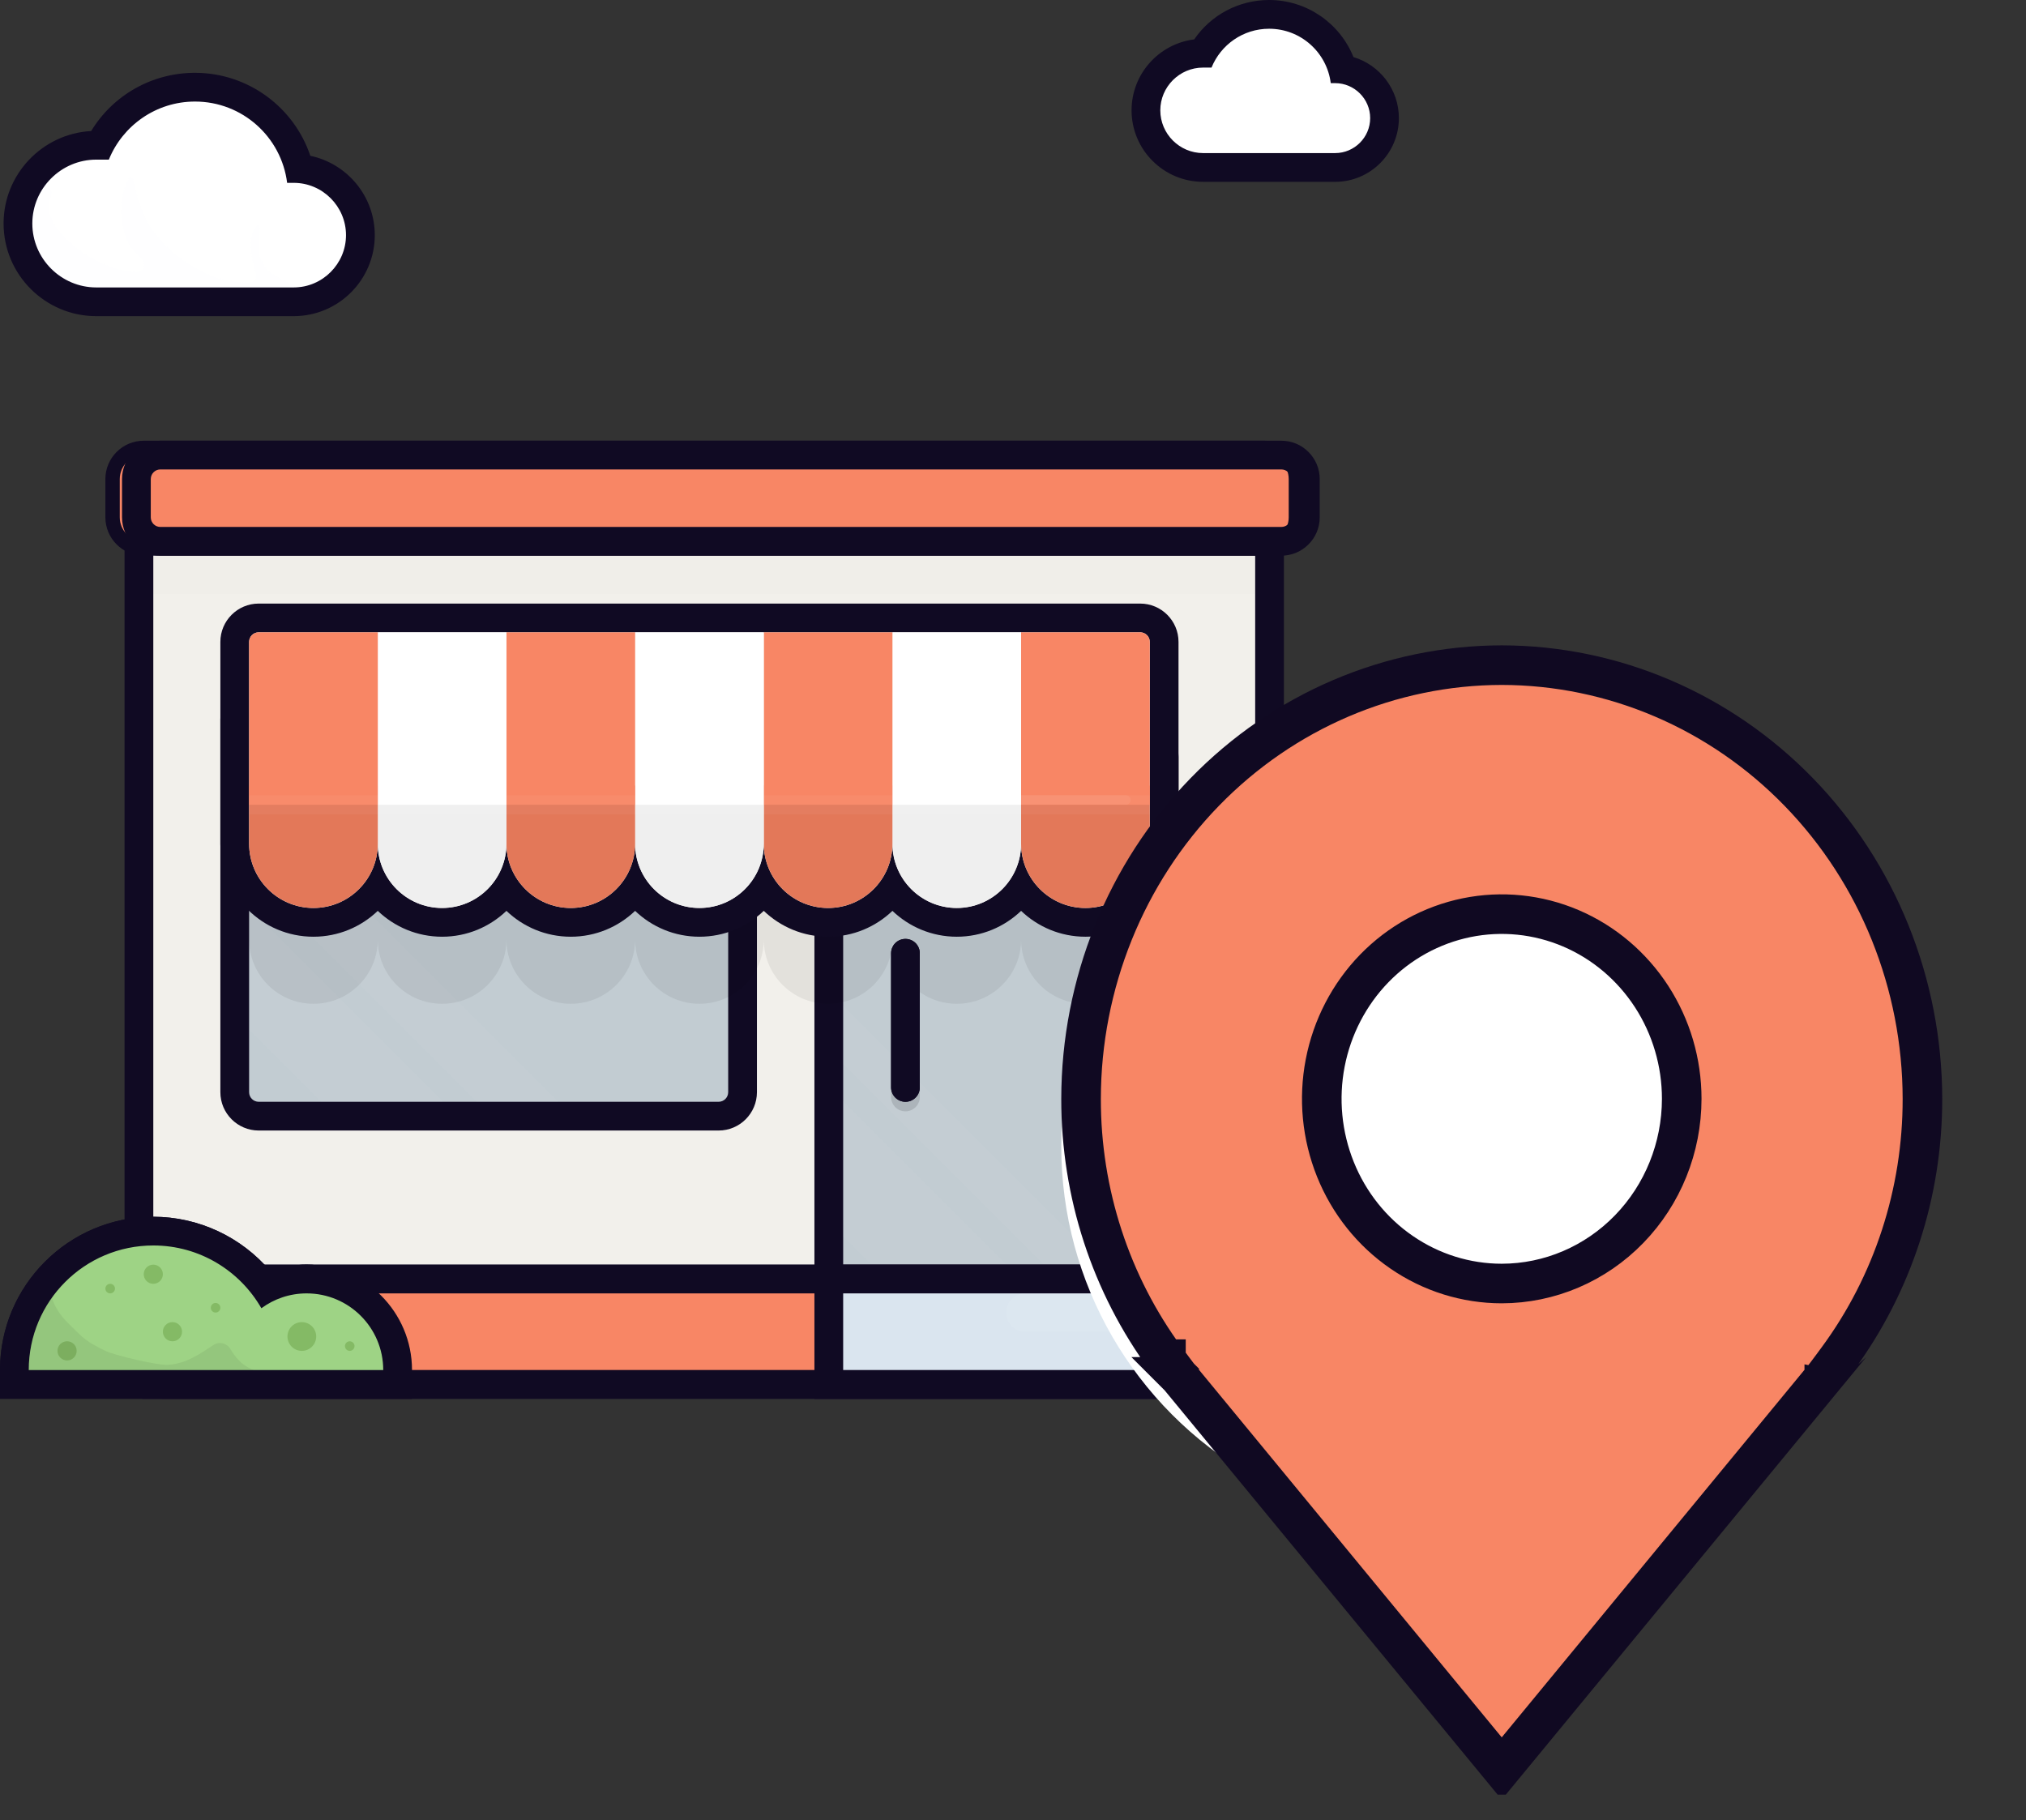
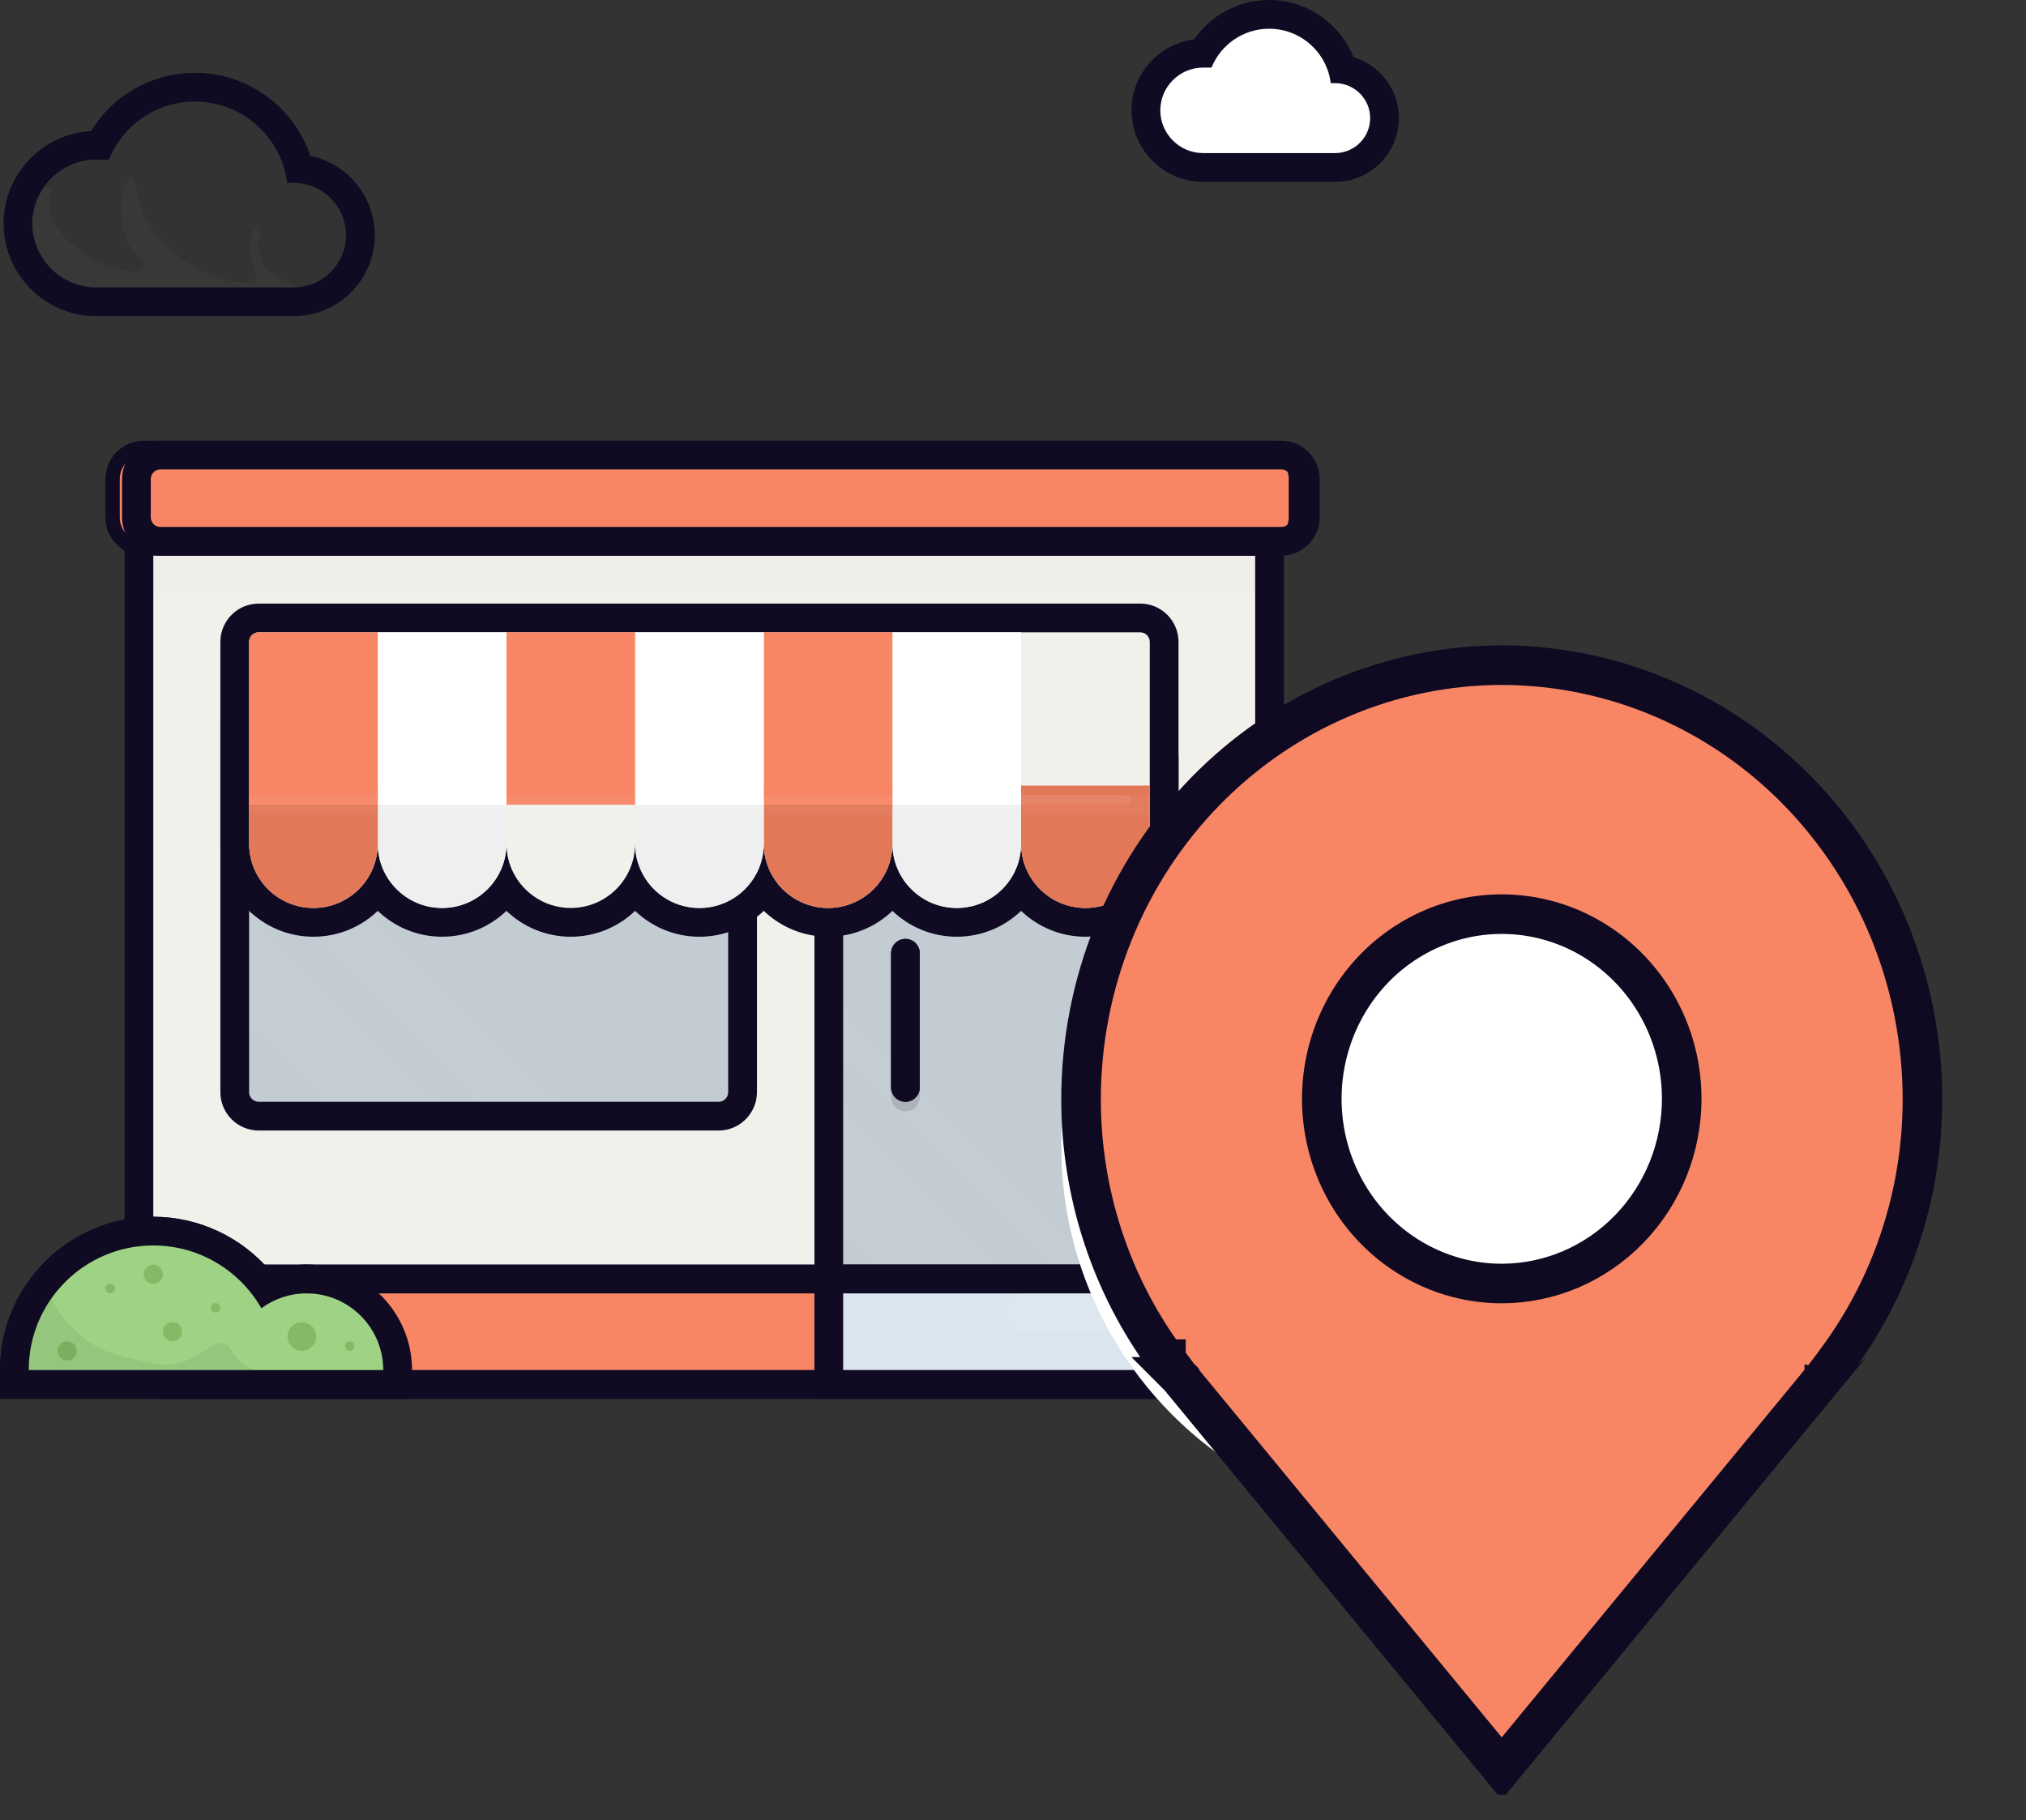
<svg xmlns="http://www.w3.org/2000/svg" width="69" height="62" viewBox="0 0 69 62" fill="none">
  <rect x="0" y="0" width="69" height="62" fill="#333333" stroke="none" />
  <path d="M42.421 47.153C42.871 47.153 43.237 46.787 43.237 46.337V17.458H4.732V46.337C4.732 46.787 5.097 47.153 5.547 47.153H42.421Z" fill="#F2F0EB" />
  <path d="M4.242 16.968H5.221H42.748H43.727V17.947V46.337C43.727 47.057 43.141 47.642 42.421 47.642H5.547C4.828 47.642 4.242 47.057 4.242 46.337V17.947V16.968ZM5.221 17.947V46.337C5.221 46.517 5.367 46.664 5.547 46.664H42.421C42.602 46.664 42.748 46.517 42.748 46.337V17.947H5.221Z" fill="#100A23" />
  <path d="M43.074 47.153C43.524 47.153 43.89 46.787 43.89 46.337V44.379C43.89 43.929 43.524 43.563 43.074 43.563H4.895C4.445 43.563 4.079 43.929 4.079 44.379V46.337C4.079 46.787 4.445 47.153 4.895 47.153H43.074Z" fill="#FFC280" />
  <path d="M4.895 43.074H43.074C43.794 43.074 44.379 43.659 44.379 44.379V46.337C44.379 47.057 43.794 47.642 43.074 47.642H4.895C4.175 47.642 3.589 47.057 3.589 46.337V44.379C3.589 43.659 4.175 43.074 4.895 43.074ZM4.895 44.053C4.714 44.053 4.568 44.199 4.568 44.379V46.337C4.568 46.517 4.714 46.663 4.895 46.663H43.074C43.254 46.663 43.4 46.517 43.4 46.337V44.379C43.4 44.199 43.254 44.053 43.074 44.053H4.895Z" fill="#100A23" />
  <path d="M43.074 18.437C43.524 18.437 43.89 18.071 43.89 17.621V16.316C43.89 15.866 43.524 15.5 43.074 15.5H4.895C4.445 15.5 4.079 15.866 4.079 16.316V17.621C4.079 18.071 4.445 18.437 4.895 18.437H43.074Z" fill="#FFC280" />
  <path d="M4.895 15.011H43.074C43.794 15.011 44.379 15.596 44.379 16.316V17.621C44.379 18.341 43.794 18.926 43.074 18.926H4.895C4.175 18.926 3.589 18.341 3.589 17.621V16.316C3.589 15.596 4.175 15.011 4.895 15.011ZM4.895 15.989C4.714 15.989 4.568 16.136 4.568 16.316V17.621C4.568 17.801 4.714 17.948 4.895 17.948H43.074C43.254 17.948 43.4 17.801 43.4 17.621V16.316C43.4 16.136 43.254 15.989 43.074 15.989H4.895Z" fill="#100A23" />
  <g opacity="0.2">
    <g opacity="0.2">
      <path opacity="0.2" d="M4.895 15.989H43.074C43.254 15.989 43.401 16.136 43.401 16.316V16.968C43.401 16.788 43.254 16.642 43.074 16.642H4.895C4.715 16.642 4.568 16.788 4.568 16.968V16.316C4.568 16.136 4.715 15.989 4.895 15.989Z" fill="white" />
    </g>
  </g>
  <path d="M39.648 47.153V25.779C39.648 25.329 39.282 24.963 38.832 24.963H29.042C28.592 24.963 28.227 25.329 28.227 25.779V47.153H39.648Z" fill="#C2CCD2" />
  <path d="M29.042 24.474H38.832C39.551 24.474 40.137 25.059 40.137 25.779V46.664V47.642H39.158H28.716H27.737V46.664V25.779C27.737 25.059 28.323 24.474 29.042 24.474ZM29.042 25.453C28.862 25.453 28.716 25.599 28.716 25.779V46.664H39.158V25.779C39.158 25.599 39.012 25.453 38.832 25.453H29.042Z" fill="#100A23" />
  <g opacity="0.4">
    <g opacity="0.4">
      <path opacity="0.4" d="M29.042 25.453H38.832C39.012 25.453 39.158 25.599 39.158 25.779V26.432C39.158 26.251 39.012 26.106 38.832 26.106H29.042C28.862 26.106 28.716 26.251 28.716 26.432V25.779C28.716 25.599 28.862 25.453 29.042 25.453Z" fill="black" />
    </g>
  </g>
  <path d="M24.474 38.016C24.924 38.016 25.29 37.65 25.29 37.2V24.963H7.995V37.2C7.995 37.65 8.361 38.016 8.811 38.016H24.474Z" fill="#C2CCD2" />
  <path d="M7.505 24.474H8.484H24.8H25.779V25.453V37.2C25.779 37.92 25.194 38.506 24.474 38.506H8.811C8.091 38.506 7.505 37.92 7.505 37.2V25.453V24.474ZM8.484 25.453V37.2C8.484 37.381 8.63 37.527 8.811 37.527H24.474C24.654 37.527 24.8 37.381 24.8 37.2V25.453H8.484Z" fill="#100A23" />
  <g opacity="0.3">
    <g opacity="0.3">
      <path opacity="0.3" d="M16.241 37.527L8.484 29.769V27L19.01 37.527H16.241Z" fill="white" />
    </g>
  </g>
  <g opacity="0.3">
    <g opacity="0.3">
      <path opacity="0.3" d="M10.932 37.527L8.485 35.079V30.926L15.086 37.527H10.932Z" fill="white" />
    </g>
  </g>
  <path d="M24.474 23.169H21.537V28.063H24.8V23.495C24.8 23.315 24.654 23.169 24.474 23.169Z" fill="#C3EF8B" />
  <path d="M24.8 28.064H21.537V28.716C21.537 29.617 22.267 30.348 23.168 30.348C24.07 30.348 24.8 29.617 24.8 28.716V28.064Z" fill="#B7E07C" />
  <path d="M21.537 28.064H18.274V28.716C18.274 29.617 19.004 30.348 19.905 30.348C20.807 30.348 21.537 29.617 21.537 28.716V28.064Z" fill="#EFEFEF" />
  <path d="M18.274 28.064H15.011V28.716C15.011 29.617 15.741 30.348 16.642 30.348C17.543 30.348 18.274 29.617 18.274 28.716V28.064Z" fill="#B7E07C" />
  <path d="M15.011 28.063H11.748V28.716C11.748 29.617 12.478 30.348 13.379 30.348C14.28 30.348 15.011 29.617 15.011 28.716V28.063Z" fill="#EFEFEF" />
  <path d="M11.748 28.064H8.484V28.716C8.484 29.617 9.215 30.348 10.116 30.348C11.017 30.348 11.748 29.617 11.748 28.716V28.064Z" fill="#B7E07C" />
  <g opacity="0.2">
    <path opacity="0.2" d="M8.484 28.063H24.8V27.41H8.484V28.063Z" fill="white" />
  </g>
  <g opacity="0.4">
    <g opacity="0.4">
      <path opacity="0.4" d="M17.784 27.41H23.985C24.074 27.41 24.148 27.484 24.148 27.574C24.148 27.663 24.074 27.737 23.985 27.737H17.784C17.695 27.737 17.621 27.663 17.621 27.574C17.621 27.484 17.695 27.41 17.784 27.41Z" fill="white" />
    </g>
  </g>
  <g opacity="0.1">
    <path opacity="0.1" d="M5.221 18.927H42.748V20.232H5.221V18.927Z" fill="black" />
  </g>
  <g opacity="0.3">
    <g opacity="0.3">
      <path opacity="0.3" d="M28.716 42.118V37.503L36.983 45.77L36.091 46.664H33.262L28.716 42.118Z" fill="white" />
    </g>
  </g>
  <g opacity="0.3">
    <g opacity="0.3">
      <path opacity="0.3" d="M39.158 45.553L38.591 46.12L28.716 36.244V34.263L39.158 44.706V45.553Z" fill="white" />
    </g>
  </g>
  <g opacity="0.4">
    <g opacity="0.4">
      <path opacity="0.4" d="M30.837 37.852C31.107 37.852 31.326 37.633 31.326 37.363V32.795C31.326 32.524 31.107 32.305 30.837 32.305C30.567 32.305 30.348 32.524 30.348 32.795V37.363C30.348 37.633 30.567 37.852 30.837 37.852Z" fill="black" />
    </g>
  </g>
  <path d="M39.648 43.564H28.227V47.153H39.648V43.564Z" fill="#DAE5EF" />
  <path d="M27.737 43.074H28.716H39.158H40.137V44.053V46.663V47.642H39.158H28.716H27.737V46.663V44.053V43.074ZM28.716 46.663H39.158V44.053H28.716V46.663Z" fill="#100A23" />
  <path d="M30.837 37.527C31.107 37.527 31.326 37.308 31.326 37.037V32.469C31.326 32.198 31.107 31.979 30.837 31.979C30.567 31.979 30.348 32.198 30.348 32.469V37.037C30.348 37.308 30.567 37.527 30.837 37.527Z" fill="#100A23" />
  <g opacity="0.4">
    <g opacity="0.4">
      <path opacity="0.4" d="M25.126 45.358H15.663C15.304 45.358 15.01 45.065 15.01 44.705C15.01 44.346 15.304 44.053 15.663 44.053H25.126C25.485 44.053 25.779 44.346 25.779 44.705C25.779 45.065 25.485 45.358 25.126 45.358Z" fill="white" />
    </g>
  </g>
  <g opacity="0.4">
    <g opacity="0.4">
      <path opacity="0.4" d="M37.853 45.358H34.916C34.557 45.358 34.264 45.065 34.264 44.706C34.264 44.347 34.557 44.053 34.916 44.053H37.853C38.212 44.053 38.506 44.347 38.506 44.706C38.506 45.065 38.212 45.358 37.853 45.358Z" fill="white" />
    </g>
  </g>
  <g opacity="0.4">
    <g opacity="0.4">
      <path opacity="0.4" d="M31.94 16.316H41.481C41.639 16.316 41.769 16.445 41.769 16.603V16.681C41.769 16.839 41.639 16.969 41.481 16.969H31.94C31.782 16.969 31.653 16.839 31.653 16.681V16.603C31.653 16.445 31.782 16.316 31.94 16.316Z" fill="white" />
    </g>
  </g>
  <path d="M13.542 47.153V46.664C13.542 44.954 12.151 43.563 10.442 43.563C9.954 43.563 9.482 43.676 9.053 43.894C8.169 42.673 6.742 41.932 5.221 41.932C2.612 41.932 0.489 44.054 0.489 46.664V47.153H13.542Z" fill="#9ED385" />
  <path d="M5.221 41.443C6.765 41.443 8.222 42.134 9.205 43.294C9.598 43.149 10.014 43.074 10.442 43.074C12.421 43.074 14.032 44.684 14.032 46.664V47.643H13.052H0.979H-0V46.664C-0 43.785 2.342 41.443 5.221 41.443ZM5.221 42.421C2.878 42.421 0.979 44.321 0.979 46.664H13.052C13.052 45.222 11.884 44.053 10.442 44.053C9.865 44.053 9.333 44.242 8.902 44.559C8.17 43.283 6.797 42.421 5.221 42.421Z" fill="#100A23" />
  <path d="M1.958 46.011C1.958 46.191 2.104 46.337 2.284 46.337C2.465 46.337 2.611 46.191 2.611 46.011C2.611 45.831 2.465 45.684 2.284 45.684C2.104 45.684 1.958 45.831 1.958 46.011Z" fill="#84BA65" />
  <g opacity="0.4">
    <g opacity="0.4">
      <path opacity="0.4" d="M8.633 46.664H0.978C0.978 45.745 1.273 44.898 1.769 44.203C1.863 44.529 2.086 44.834 2.284 45.032C2.907 45.655 2.937 45.685 3.589 46.011C3.894 46.163 5.368 46.506 5.708 46.488C6.324 46.455 6.791 46.128 7.273 45.809C7.466 45.682 7.725 45.745 7.844 45.944C8.018 46.233 8.208 46.471 8.577 46.641C8.596 46.65 8.615 46.656 8.633 46.664Z" fill="black" />
    </g>
  </g>
  <path d="M4.895 43.4C4.895 43.581 5.041 43.727 5.221 43.727C5.401 43.727 5.547 43.581 5.547 43.4C5.547 43.22 5.401 43.074 5.221 43.074C5.041 43.074 4.895 43.22 4.895 43.4Z" fill="#84BA65" />
  <path d="M5.547 45.358C5.547 45.539 5.694 45.685 5.874 45.685C6.054 45.685 6.2 45.539 6.2 45.358C6.2 45.178 6.054 45.032 5.874 45.032C5.694 45.032 5.547 45.178 5.547 45.358Z" fill="#84BA65" />
  <path d="M7.179 44.543C7.179 44.633 7.252 44.706 7.342 44.706C7.432 44.706 7.505 44.633 7.505 44.543C7.505 44.452 7.432 44.379 7.342 44.379C7.252 44.379 7.179 44.452 7.179 44.543Z" fill="#84BA65" />
  <path d="M11.748 45.848C11.748 45.938 11.82 46.011 11.911 46.011C12.001 46.011 12.074 45.938 12.074 45.848C12.074 45.758 12.001 45.685 11.911 45.685C11.82 45.685 11.748 45.758 11.748 45.848Z" fill="#84BA65" />
  <path d="M3.589 43.89C3.589 43.98 3.662 44.053 3.752 44.053C3.842 44.053 3.916 43.98 3.916 43.89C3.916 43.8 3.842 43.727 3.752 43.727C3.662 43.727 3.589 43.8 3.589 43.89Z" fill="#84BA65" />
-   <path d="M9.79 45.522C9.79 45.792 10.009 46.011 10.279 46.011C10.55 46.011 10.769 45.792 10.769 45.522C10.769 45.251 10.55 45.032 10.279 45.032C10.009 45.032 9.79 45.251 9.79 45.522Z" fill="#84BA65" />
  <path d="M43.074 47.153C43.524 47.153 43.89 46.787 43.89 46.337V44.379C43.89 43.929 43.524 43.563 43.074 43.563H4.895C4.445 43.563 4.079 43.929 4.079 44.379V46.337C4.079 46.787 4.445 47.153 4.895 47.153H43.074Z" fill="#F88665" />
  <path d="M4.895 43.074H43.074C43.794 43.074 44.379 43.659 44.379 44.379V46.337C44.379 47.057 43.794 47.642 43.074 47.642H4.895C4.175 47.642 3.589 47.057 3.589 46.337V44.379C3.589 43.659 4.175 43.074 4.895 43.074ZM4.895 44.053C4.714 44.053 4.568 44.199 4.568 44.379V46.337C4.568 46.517 4.714 46.663 4.895 46.663H43.074C43.254 46.663 43.4 46.517 43.4 46.337V44.379C43.4 44.199 43.254 44.053 43.074 44.053H4.895Z" fill="#100A23" />
  <path d="M43.074 18.437C43.524 18.437 43.89 18.071 43.89 17.621V16.316C43.89 15.866 43.524 15.5 43.074 15.5H4.895C4.445 15.5 4.079 15.866 4.079 16.316V17.621C4.079 18.071 4.445 18.437 4.895 18.437H43.074Z" fill="#F88665" />
  <path d="M5.461 15.011H43.64C44.36 15.011 44.946 15.596 44.946 16.316V17.621C44.946 18.341 44.36 18.926 43.64 18.926H5.461C4.741 18.926 4.156 18.341 4.156 17.621V16.316C4.156 15.596 4.741 15.011 5.461 15.011ZM5.461 15.989C5.281 15.989 5.135 16.136 5.135 16.316V17.621C5.135 17.801 5.281 17.948 5.461 17.948H43.64C43.821 17.948 43.967 17.801 43.967 17.621V16.316C43.967 16.136 43.821 15.989 43.64 15.989H5.461Z" fill="#100A23" />
  <g opacity="0.4">
    <g opacity="0.4">
-       <path opacity="0.4" d="M8.81 24.8H12.866H17.248H21.63H26.012H30.394H34.776H38.832C39.012 24.8 39.158 24.946 39.158 25.126V30.021V30.674V31.998C39.158 33.208 38.177 34.189 36.967 34.189C35.757 34.189 34.776 33.208 34.776 31.998C34.776 33.208 33.795 34.189 32.585 34.189C31.375 34.189 30.394 33.208 30.394 31.998C30.394 33.208 29.413 34.189 28.203 34.189C26.993 34.189 26.012 33.208 26.012 31.998C26.012 33.208 25.031 34.189 23.821 34.189C22.611 34.189 21.63 33.208 21.63 31.998C21.63 33.208 20.649 34.189 19.439 34.189C18.229 34.189 17.248 33.208 17.248 31.998C17.248 33.208 16.267 34.189 15.057 34.189C13.847 34.189 12.866 33.208 12.866 31.998C12.866 33.208 11.885 34.189 10.675 34.189C9.465 34.189 8.484 33.208 8.484 31.998V30.674V30.021V25.126C8.484 24.946 8.63 24.8 8.81 24.8Z" fill="black" />
-     </g>
+       </g>
  </g>
  <g opacity="0.4">
    <g opacity="0.4">
      <path opacity="0.4" d="M30.837 37.852C31.107 37.852 31.326 37.633 31.326 37.363V32.795C31.326 32.524 31.107 32.305 30.837 32.305C30.567 32.305 30.348 32.524 30.348 32.795V37.363C30.348 37.633 30.567 37.852 30.837 37.852Z" fill="black" />
    </g>
  </g>
  <path d="M39.648 43.564H28.227V47.153H39.648V43.564Z" fill="#DAE5EF" />
  <path d="M27.737 43.074H28.716H39.158H40.137V44.053V46.663V47.642H39.158H28.716H27.737V46.663V44.053V43.074ZM28.716 46.663H39.158V44.053H28.716V46.663Z" fill="#100A23" />
  <path d="M30.837 37.527C31.107 37.527 31.326 37.308 31.326 37.037V32.469C31.326 32.198 31.107 31.979 30.837 31.979C30.567 31.979 30.348 32.198 30.348 32.469V37.037C30.348 37.308 30.567 37.527 30.837 37.527Z" fill="#100A23" />
  <g opacity="0.4">
    <g opacity="0.4">
      <path opacity="0.4" d="M37.853 45.358H34.916C34.557 45.358 34.264 45.065 34.264 44.706C34.264 44.347 34.557 44.053 34.916 44.053H37.853C38.212 44.053 38.506 44.347 38.506 44.706C38.506 45.065 38.212 45.358 37.853 45.358Z" fill="white" />
    </g>
  </g>
  <path d="M13.542 47.153V46.664C13.542 44.954 12.151 43.563 10.442 43.563C9.954 43.563 9.482 43.676 9.053 43.894C8.169 42.673 6.742 41.932 5.221 41.932C2.612 41.932 0.489 44.054 0.489 46.664V47.153H13.542Z" fill="#9ED385" />
  <path d="M5.221 41.443C6.765 41.443 8.222 42.134 9.205 43.294C9.598 43.149 10.014 43.074 10.442 43.074C12.421 43.074 14.032 44.684 14.032 46.664V47.643H13.052H0.979H-0V46.664C-0 43.785 2.342 41.443 5.221 41.443ZM5.221 42.421C2.878 42.421 0.979 44.321 0.979 46.664H13.052C13.052 45.222 11.884 44.053 10.442 44.053C9.865 44.053 9.333 44.242 8.902 44.559C8.17 43.283 6.797 42.421 5.221 42.421Z" fill="#100A23" />
  <path d="M1.958 46.011C1.958 46.191 2.104 46.337 2.284 46.337C2.465 46.337 2.611 46.191 2.611 46.011C2.611 45.831 2.465 45.684 2.284 45.684C2.104 45.684 1.958 45.831 1.958 46.011Z" fill="#84BA65" />
  <g opacity="0.4">
    <g opacity="0.4">
      <path opacity="0.4" d="M8.633 46.664H0.978C0.978 45.745 1.273 44.898 1.769 44.203C1.863 44.529 2.086 44.834 2.284 45.032C2.907 45.655 2.937 45.685 3.589 46.011C3.894 46.163 5.368 46.506 5.708 46.488C6.324 46.455 6.791 46.128 7.273 45.809C7.466 45.682 7.725 45.745 7.844 45.944C8.018 46.233 8.208 46.471 8.577 46.641C8.596 46.65 8.615 46.656 8.633 46.664Z" fill="black" />
    </g>
  </g>
  <path d="M4.895 43.4C4.895 43.581 5.041 43.727 5.221 43.727C5.401 43.727 5.547 43.581 5.547 43.4C5.547 43.22 5.401 43.074 5.221 43.074C5.041 43.074 4.895 43.22 4.895 43.4Z" fill="#84BA65" />
  <path d="M5.547 45.358C5.547 45.539 5.694 45.685 5.874 45.685C6.054 45.685 6.2 45.539 6.2 45.358C6.2 45.178 6.054 45.032 5.874 45.032C5.694 45.032 5.547 45.178 5.547 45.358Z" fill="#84BA65" />
  <path d="M7.179 44.543C7.179 44.633 7.252 44.706 7.342 44.706C7.432 44.706 7.505 44.633 7.505 44.543C7.505 44.452 7.432 44.379 7.342 44.379C7.252 44.379 7.179 44.452 7.179 44.543Z" fill="#84BA65" />
  <path d="M11.748 45.848C11.748 45.938 11.82 46.011 11.911 46.011C12.001 46.011 12.074 45.938 12.074 45.848C12.074 45.758 12.001 45.685 11.911 45.685C11.82 45.685 11.748 45.758 11.748 45.848Z" fill="#84BA65" />
  <path d="M3.589 43.89C3.589 43.98 3.662 44.053 3.752 44.053C3.842 44.053 3.916 43.98 3.916 43.89C3.916 43.8 3.842 43.727 3.752 43.727C3.662 43.727 3.589 43.8 3.589 43.89Z" fill="#84BA65" />
  <path d="M9.79 45.522C9.79 45.792 10.009 46.011 10.279 46.011C10.55 46.011 10.769 45.792 10.769 45.522C10.769 45.251 10.55 45.032 10.279 45.032C10.009 45.032 9.79 45.251 9.79 45.522Z" fill="#84BA65" />
  <path d="M45.472 5.703C46.399 5.703 47.153 4.949 47.153 4.023C47.153 3.181 46.531 2.482 45.723 2.36C45.402 1.269 44.392 0.49 43.223 0.49C42.27 0.49 41.412 0.999 40.954 1.813C39.89 1.823 39.028 2.692 39.028 3.758C39.028 4.831 39.9 5.703 40.973 5.703H45.472Z" fill="white" />
  <path d="M43.223 9.34601e-05C44.51 9.34601e-05 45.635 0.796 46.095 1.944C46.989 2.212 47.642 3.043 47.642 4.023C47.642 5.219 46.669 6.193 45.472 6.193H43.355H42.561H40.973C39.63 6.193 38.538 5.101 38.538 3.758C38.538 2.518 39.47 1.491 40.671 1.342C41.24 0.511 42.184 9.34601e-05 43.223 9.34601e-05ZM43.223 0.979C42.334 0.979 41.575 1.527 41.261 2.302H40.973C40.172 2.302 39.517 2.958 39.517 3.758C39.517 4.559 40.172 5.214 40.973 5.214H42.561H43.355H45.472C46.127 5.214 46.664 4.678 46.664 4.023C46.664 3.368 46.127 2.832 45.472 2.832H45.322C45.191 1.787 44.302 0.979 43.223 0.979Z" fill="#100A23" />
-   <path d="M10.004 10.279C11.255 10.279 12.274 9.261 12.274 8.009C12.274 6.819 11.353 5.839 10.186 5.746C9.79 4.136 8.334 2.969 6.641 2.969C5.258 2.969 4.018 3.735 3.394 4.947H3.277C1.807 4.947 0.612 6.143 0.612 7.613C0.612 9.083 1.807 10.279 3.277 10.279H10.004Z" fill="white" />
  <path d="M6.641 2.48C8.446 2.48 10.014 3.65 10.569 5.307C11.82 5.569 12.764 6.681 12.764 8.009C12.764 9.531 11.526 10.768 10.004 10.768H6.839H5.652H3.277C1.538 10.768 0.122 9.353 0.122 7.613C0.122 5.931 1.445 4.553 3.105 4.463C3.849 3.24 5.174 2.48 6.641 2.48ZM6.641 3.459C5.313 3.459 4.177 4.278 3.707 5.437H3.277C2.081 5.437 1.101 6.416 1.101 7.613C1.101 8.81 2.081 9.79 3.277 9.79H5.652H6.839H10.004C10.983 9.79 11.784 8.988 11.784 8.009C11.784 7.029 10.983 6.228 10.004 6.228H9.779C9.584 4.667 8.255 3.459 6.641 3.459Z" fill="#100A23" />
  <g opacity="0.3">
    <g opacity="0.3">
      <path opacity="0.3" d="M1.454 6.432C1.461 6.429 1.465 6.423 1.472 6.419C1.532 6.388 1.605 6.369 1.666 6.399C1.731 6.432 1.759 6.512 1.755 6.585C1.751 6.658 1.722 6.727 1.703 6.797C1.502 7.523 2.294 8.226 2.817 8.594C3.313 8.943 3.911 9.19 4.517 9.252C4.653 9.266 4.818 9.256 4.884 9.136C4.929 9.055 4.907 8.951 4.857 8.874C4.807 8.796 4.734 8.737 4.667 8.673C4.031 8.066 3.972 6.858 4.371 6.103C4.382 6.081 4.396 6.059 4.419 6.048C4.451 6.033 4.49 6.05 4.513 6.077C4.535 6.104 4.544 6.14 4.552 6.174C4.665 6.635 4.762 7.076 4.993 7.496C5.447 8.324 6.213 8.945 7.069 9.327C7.364 9.459 7.678 9.554 8.001 9.585C8.163 9.601 8.329 9.63 8.493 9.612C8.735 9.585 8.745 9.441 8.684 9.221C8.624 9 8.565 8.778 8.544 8.549C8.516 8.26 8.533 7.926 8.732 7.695C8.75 7.674 8.779 7.652 8.802 7.667C8.813 7.673 8.819 7.685 8.823 7.697C8.898 7.894 8.814 8.12 8.809 8.322C8.804 8.546 8.838 8.774 8.951 8.97C9.159 9.332 9.565 9.501 9.93 9.66C9.957 9.671 10.054 9.718 10.173 9.772C10.116 9.778 10.062 9.79 10.005 9.79H6.839H5.652H3.278C2.081 9.79 1.102 8.81 1.102 7.613C1.102 7.178 1.232 6.773 1.454 6.432Z" fill="#DEEEFB" />
    </g>
  </g>
  <path d="M10.675 31.415C11.58 31.415 12.381 30.965 12.867 30.277C13.352 30.965 14.153 31.415 15.057 31.415C15.961 31.415 16.763 30.965 17.248 30.277C17.734 30.965 18.535 31.415 19.439 31.415C20.344 31.415 21.145 30.965 21.63 30.277C22.116 30.965 22.917 31.415 23.821 31.415C24.725 31.415 25.527 30.965 26.012 30.277C26.498 30.965 27.299 31.415 28.203 31.415C29.107 31.415 29.909 30.965 30.394 30.277C30.88 30.965 31.681 31.415 32.585 31.415C33.489 31.415 34.29 30.965 34.776 30.277C35.262 30.965 36.063 31.415 36.968 31.415C38.446 31.415 39.648 30.213 39.648 28.735V21.863C39.648 21.413 39.282 21.048 38.832 21.048H8.81C8.361 21.048 7.995 21.413 7.995 21.863V28.735C7.995 30.213 9.197 31.415 10.675 31.415Z" fill="#F2F0EB" />
  <path d="M8.81 20.558H12.866H17.248H21.63H26.012H30.394H34.776H38.832C39.552 20.558 40.137 21.143 40.137 21.863V26.758V27.411V28.735C40.137 30.483 38.715 31.905 36.967 31.905C36.118 31.905 35.346 31.569 34.776 31.024C34.206 31.569 33.434 31.905 32.585 31.905C31.736 31.905 30.964 31.569 30.394 31.024C29.824 31.569 29.052 31.905 28.203 31.905C27.354 31.905 26.582 31.569 26.012 31.024C25.442 31.569 24.67 31.905 23.821 31.905C22.972 31.905 22.2 31.569 21.63 31.024C21.061 31.569 20.288 31.905 19.439 31.905C18.59 31.905 17.818 31.569 17.248 31.024C16.678 31.569 15.906 31.905 15.057 31.905C14.208 31.905 13.436 31.569 12.866 31.024C12.297 31.569 11.524 31.905 10.675 31.905C8.927 31.905 7.505 30.483 7.505 28.735V27.411V26.758V21.863C7.505 21.143 8.091 20.558 8.81 20.558ZM8.81 21.537C8.63 21.537 8.484 21.683 8.484 21.863V26.758V27.411V28.735C8.484 29.945 9.465 30.926 10.675 30.926C11.885 30.926 12.866 29.945 12.866 28.735C12.866 29.945 13.847 30.926 15.057 30.926C16.267 30.926 17.248 29.945 17.248 28.735C17.248 29.945 18.229 30.926 19.439 30.926C20.649 30.926 21.63 29.945 21.63 28.735C21.63 29.945 22.611 30.926 23.821 30.926C25.031 30.926 26.012 29.945 26.012 28.735C26.012 29.945 26.993 30.926 28.203 30.926C29.413 30.926 30.394 29.945 30.394 28.735C30.394 29.945 31.375 30.926 32.585 30.926C33.795 30.926 34.776 29.945 34.776 28.735C34.776 29.945 35.757 30.926 36.967 30.926C38.177 30.926 39.158 29.945 39.158 28.735V27.411V26.758V21.863C39.158 21.683 39.012 21.537 38.832 21.537H34.776H30.394H26.012H21.63H17.248H12.866H8.81Z" fill="#100A23" />
  <path d="M39.158 26.758H34.776V28.735C34.776 29.945 35.757 30.926 36.967 30.926C38.177 30.926 39.158 29.945 39.158 28.735V26.758Z" fill="#E37859" />
  <path d="M34.776 26.758H30.394V28.735C30.394 29.945 31.375 30.926 32.585 30.926C33.795 30.926 34.776 29.945 34.776 28.735V26.758Z" fill="#EFEFEF" />
  <path d="M30.394 26.758H26.012V28.735C26.012 29.945 26.993 30.926 28.203 30.926C29.413 30.926 30.394 29.945 30.394 28.735V26.758Z" fill="#E37859" />
  <path d="M26.012 26.758H21.63V28.735C21.63 29.945 22.611 30.926 23.821 30.926C25.032 30.926 26.012 29.945 26.012 28.735V26.758Z" fill="#EFEFEF" />
-   <path d="M21.63 26.758H17.248V28.735C17.248 29.945 18.23 30.926 19.439 30.926C20.649 30.926 21.63 29.945 21.63 28.735V26.758Z" fill="#E37859" />
  <path d="M17.248 26.758H12.866V28.735C12.866 29.945 13.847 30.926 15.057 30.926C16.267 30.926 17.248 29.945 17.248 28.735V26.758Z" fill="#EFEFEF" />
  <path d="M12.867 26.758H8.484V28.735C8.484 29.945 9.466 30.926 10.675 30.926C11.885 30.926 12.867 29.945 12.867 28.735V26.758Z" fill="#E37859" />
-   <path d="M38.832 21.537H34.776V27.411H39.158V21.863C39.158 21.683 39.012 21.537 38.832 21.537Z" fill="#F88665" />
  <path d="M34.776 21.537H30.394V27.41H34.776V21.537Z" fill="white" />
  <path d="M30.394 21.537H26.012V27.41H30.394V21.537Z" fill="#F88665" />
  <path d="M26.012 21.537H21.63V27.41H26.012V21.537Z" fill="white" />
  <path d="M21.63 21.537H17.248V27.41H21.63V21.537Z" fill="#F88665" />
  <path d="M17.248 21.537H12.866V27.41H17.248V21.537Z" fill="white" />
  <path d="M12.867 21.537H8.811C8.631 21.537 8.484 21.683 8.484 21.863V27.411H12.867V21.537Z" fill="#F88665" />
  <g opacity="0.2">
    <path opacity="0.2" d="M8.484 27.737H39.158V27.085H8.484V27.737Z" fill="white" />
  </g>
  <g opacity="0.4">
    <g opacity="0.4">
      <path opacity="0.4" d="M32.142 27.084H38.342C38.432 27.084 38.506 27.158 38.506 27.248C38.506 27.337 38.432 27.411 38.342 27.411H32.142C32.052 27.411 31.979 27.337 31.979 27.248C31.979 27.158 32.052 27.084 32.142 27.084Z" fill="white" />
    </g>
  </g>
  <g clip-path="url(#clip0_110_1001)">
    <circle cx="49.076" cy="39.052" r="12.932" fill="white" />
    <path d="M36.818 37.427L36.818 37.427C36.822 33.505 38.338 29.748 41.026 26.98C43.714 24.213 47.353 22.66 51.145 22.655C54.937 22.66 58.577 24.213 61.264 26.98C63.953 29.748 65.468 33.505 65.473 37.427V37.427C65.477 40.629 64.461 43.742 62.584 46.289L62.519 46.377L62.518 46.38L62.372 46.576C62.317 46.65 62.261 46.725 62.215 46.786L62.156 46.864L62.136 46.889C62.133 46.893 62.132 46.895 62.13 46.896C62.13 46.898 62.129 46.898 62.13 46.898L51.145 60.235L40.162 46.899L40.162 46.899L40.159 46.896C40.16 46.896 40.159 46.896 40.159 46.895C40.157 46.893 40.15 46.884 40.136 46.866C40.12 46.846 40.1 46.82 40.077 46.789C40.031 46.727 39.974 46.652 39.919 46.578C39.865 46.504 39.812 46.433 39.773 46.38L39.726 46.317L39.713 46.299L39.709 46.295L39.709 46.293L39.708 46.293L39.708 46.293L39.708 46.293C39.708 46.293 39.708 46.293 39.708 46.293C37.83 43.745 36.813 40.631 36.818 37.427ZM57.275 37.427V37.426C57.275 36.186 56.918 34.973 56.247 33.939C55.575 32.905 54.62 32.096 53.497 31.617C52.375 31.139 51.139 31.013 49.946 31.257C48.753 31.502 47.66 32.104 46.804 32.985C45.949 33.866 45.368 34.986 45.133 36.203C44.898 37.419 45.019 38.68 45.48 39.827C45.941 40.974 46.724 41.958 47.733 42.651C48.741 43.345 49.929 43.717 51.145 43.717L51.146 43.717C52.777 43.715 54.337 43.047 55.484 41.865C56.631 40.685 57.273 39.088 57.275 37.427Z" fill="#F88665" stroke="#100922" stroke-width="1.348" />
  </g>
  <defs>
    <clipPath id="clip0_110_1001">
      <rect width="45.563" height="42.249" fill="white" transform="translate(23.155 18.877)" />
    </clipPath>
  </defs>
</svg>